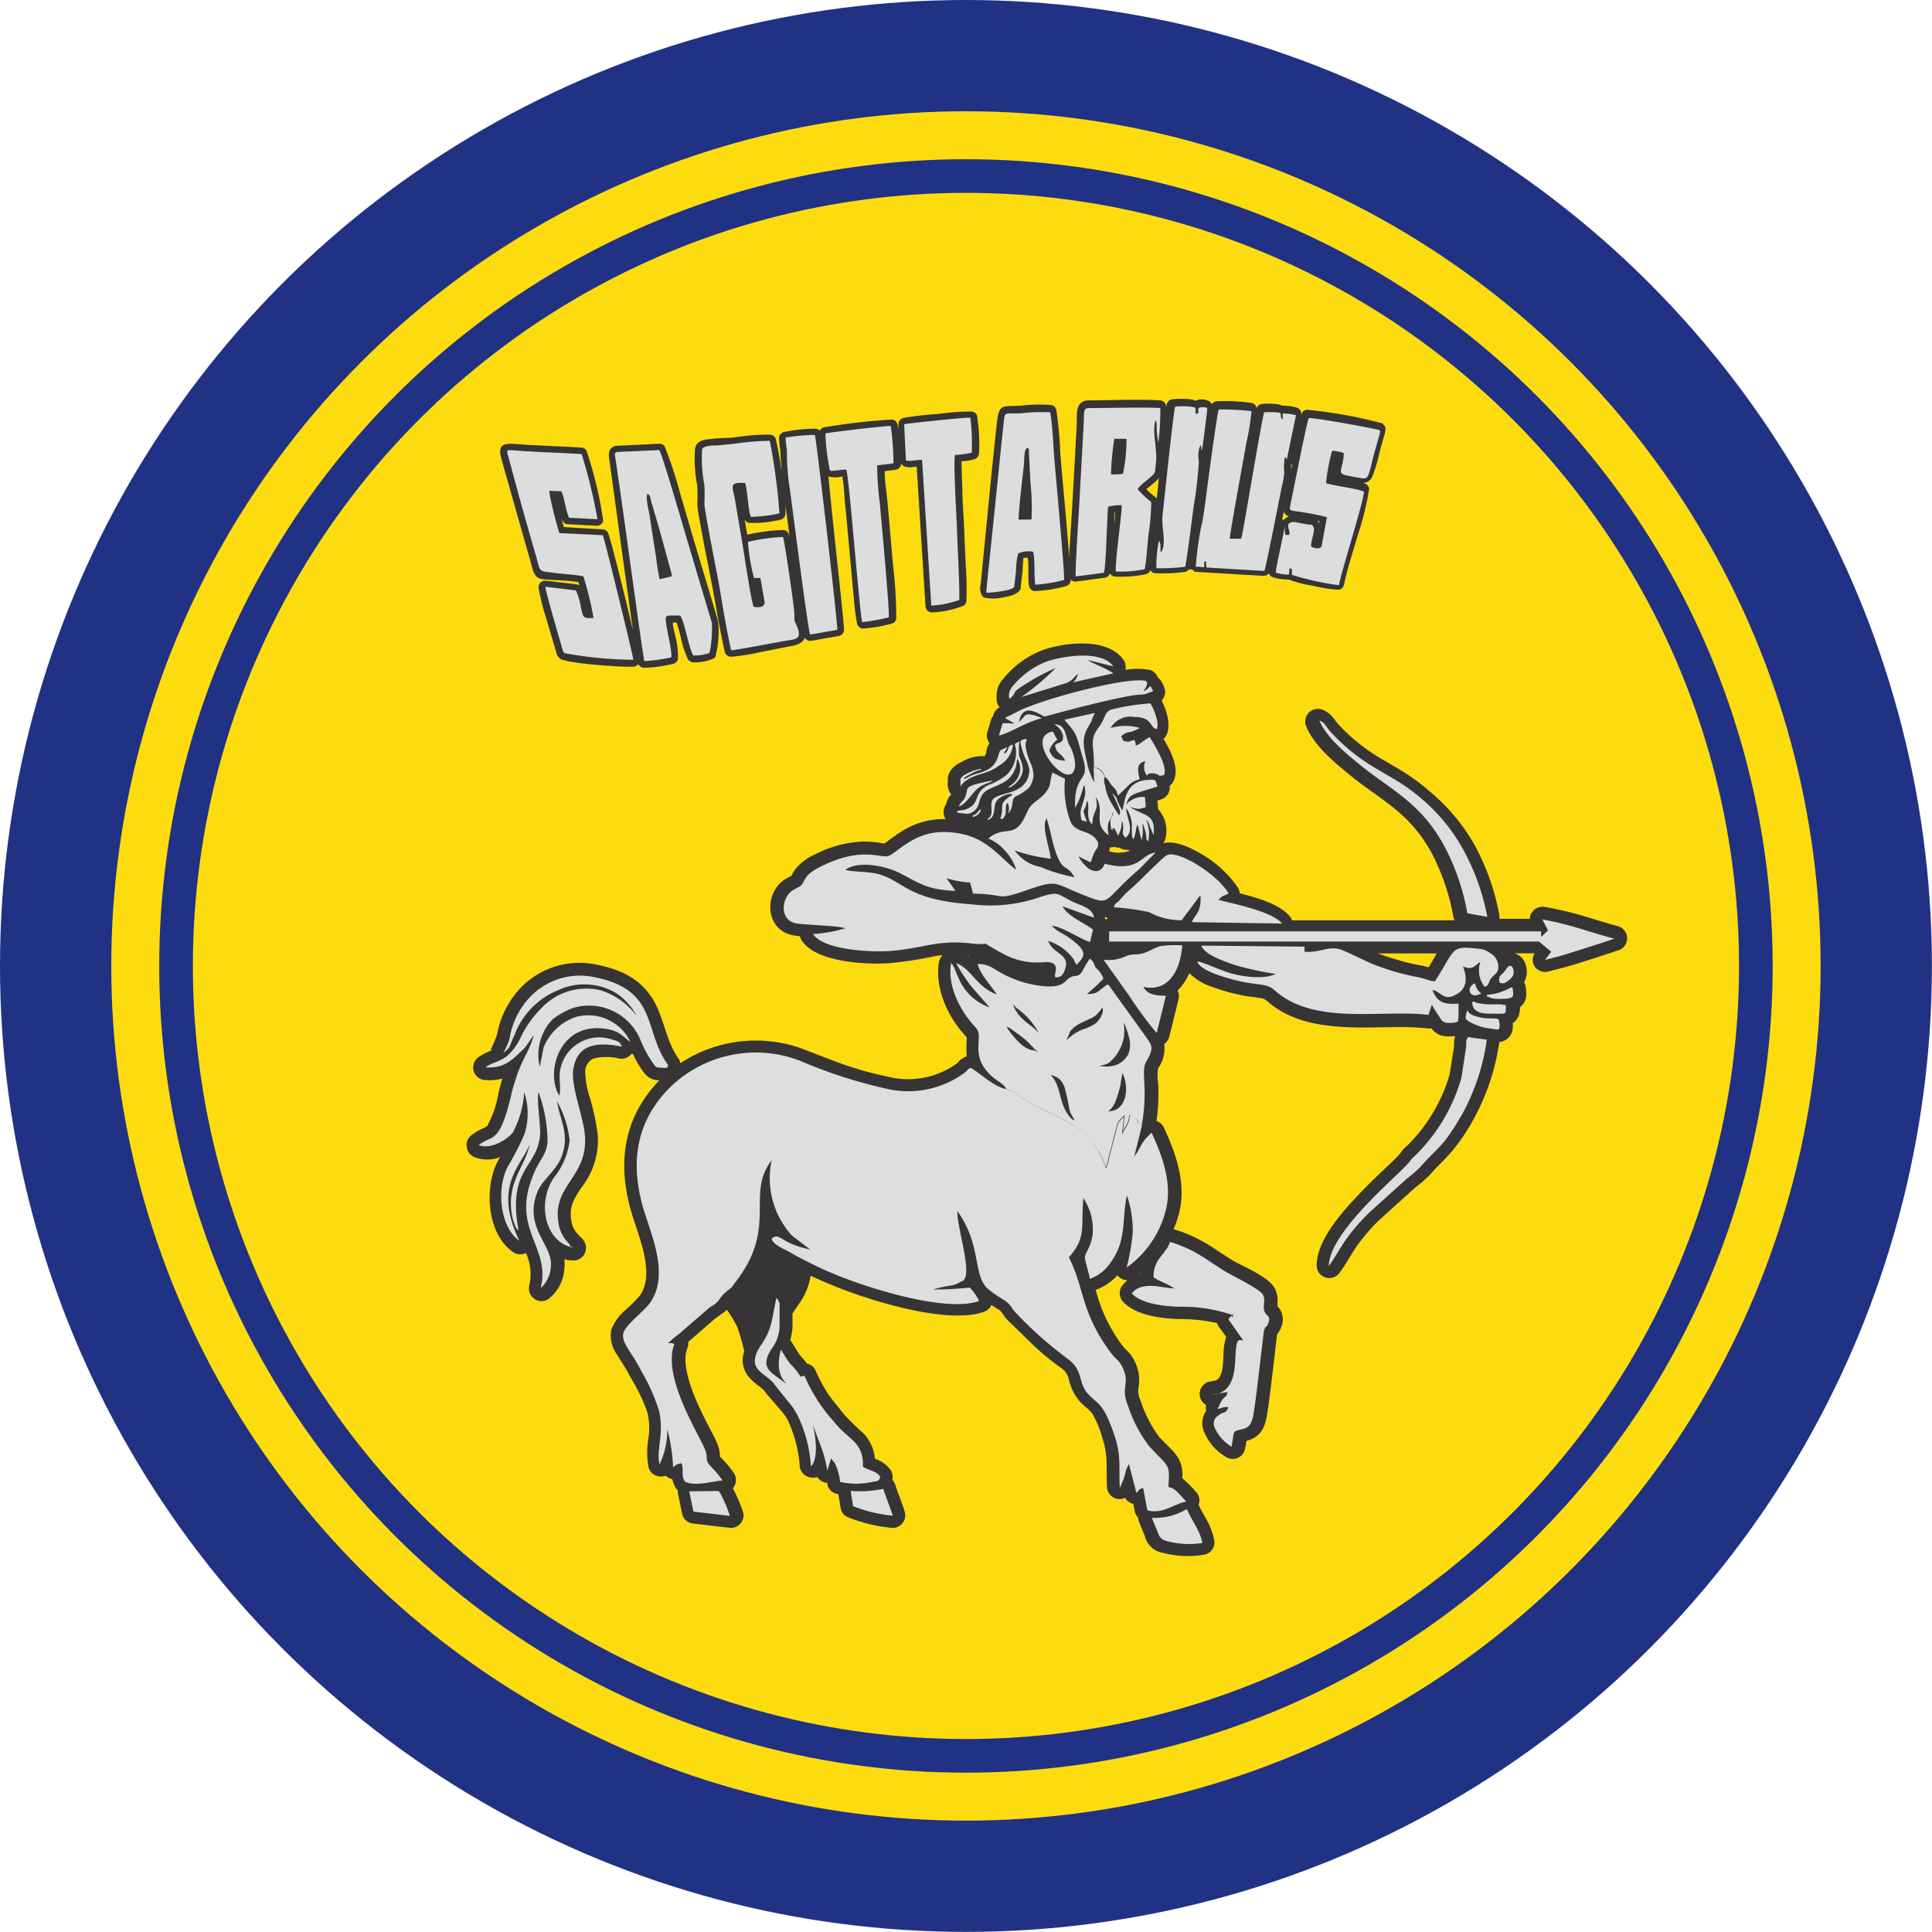
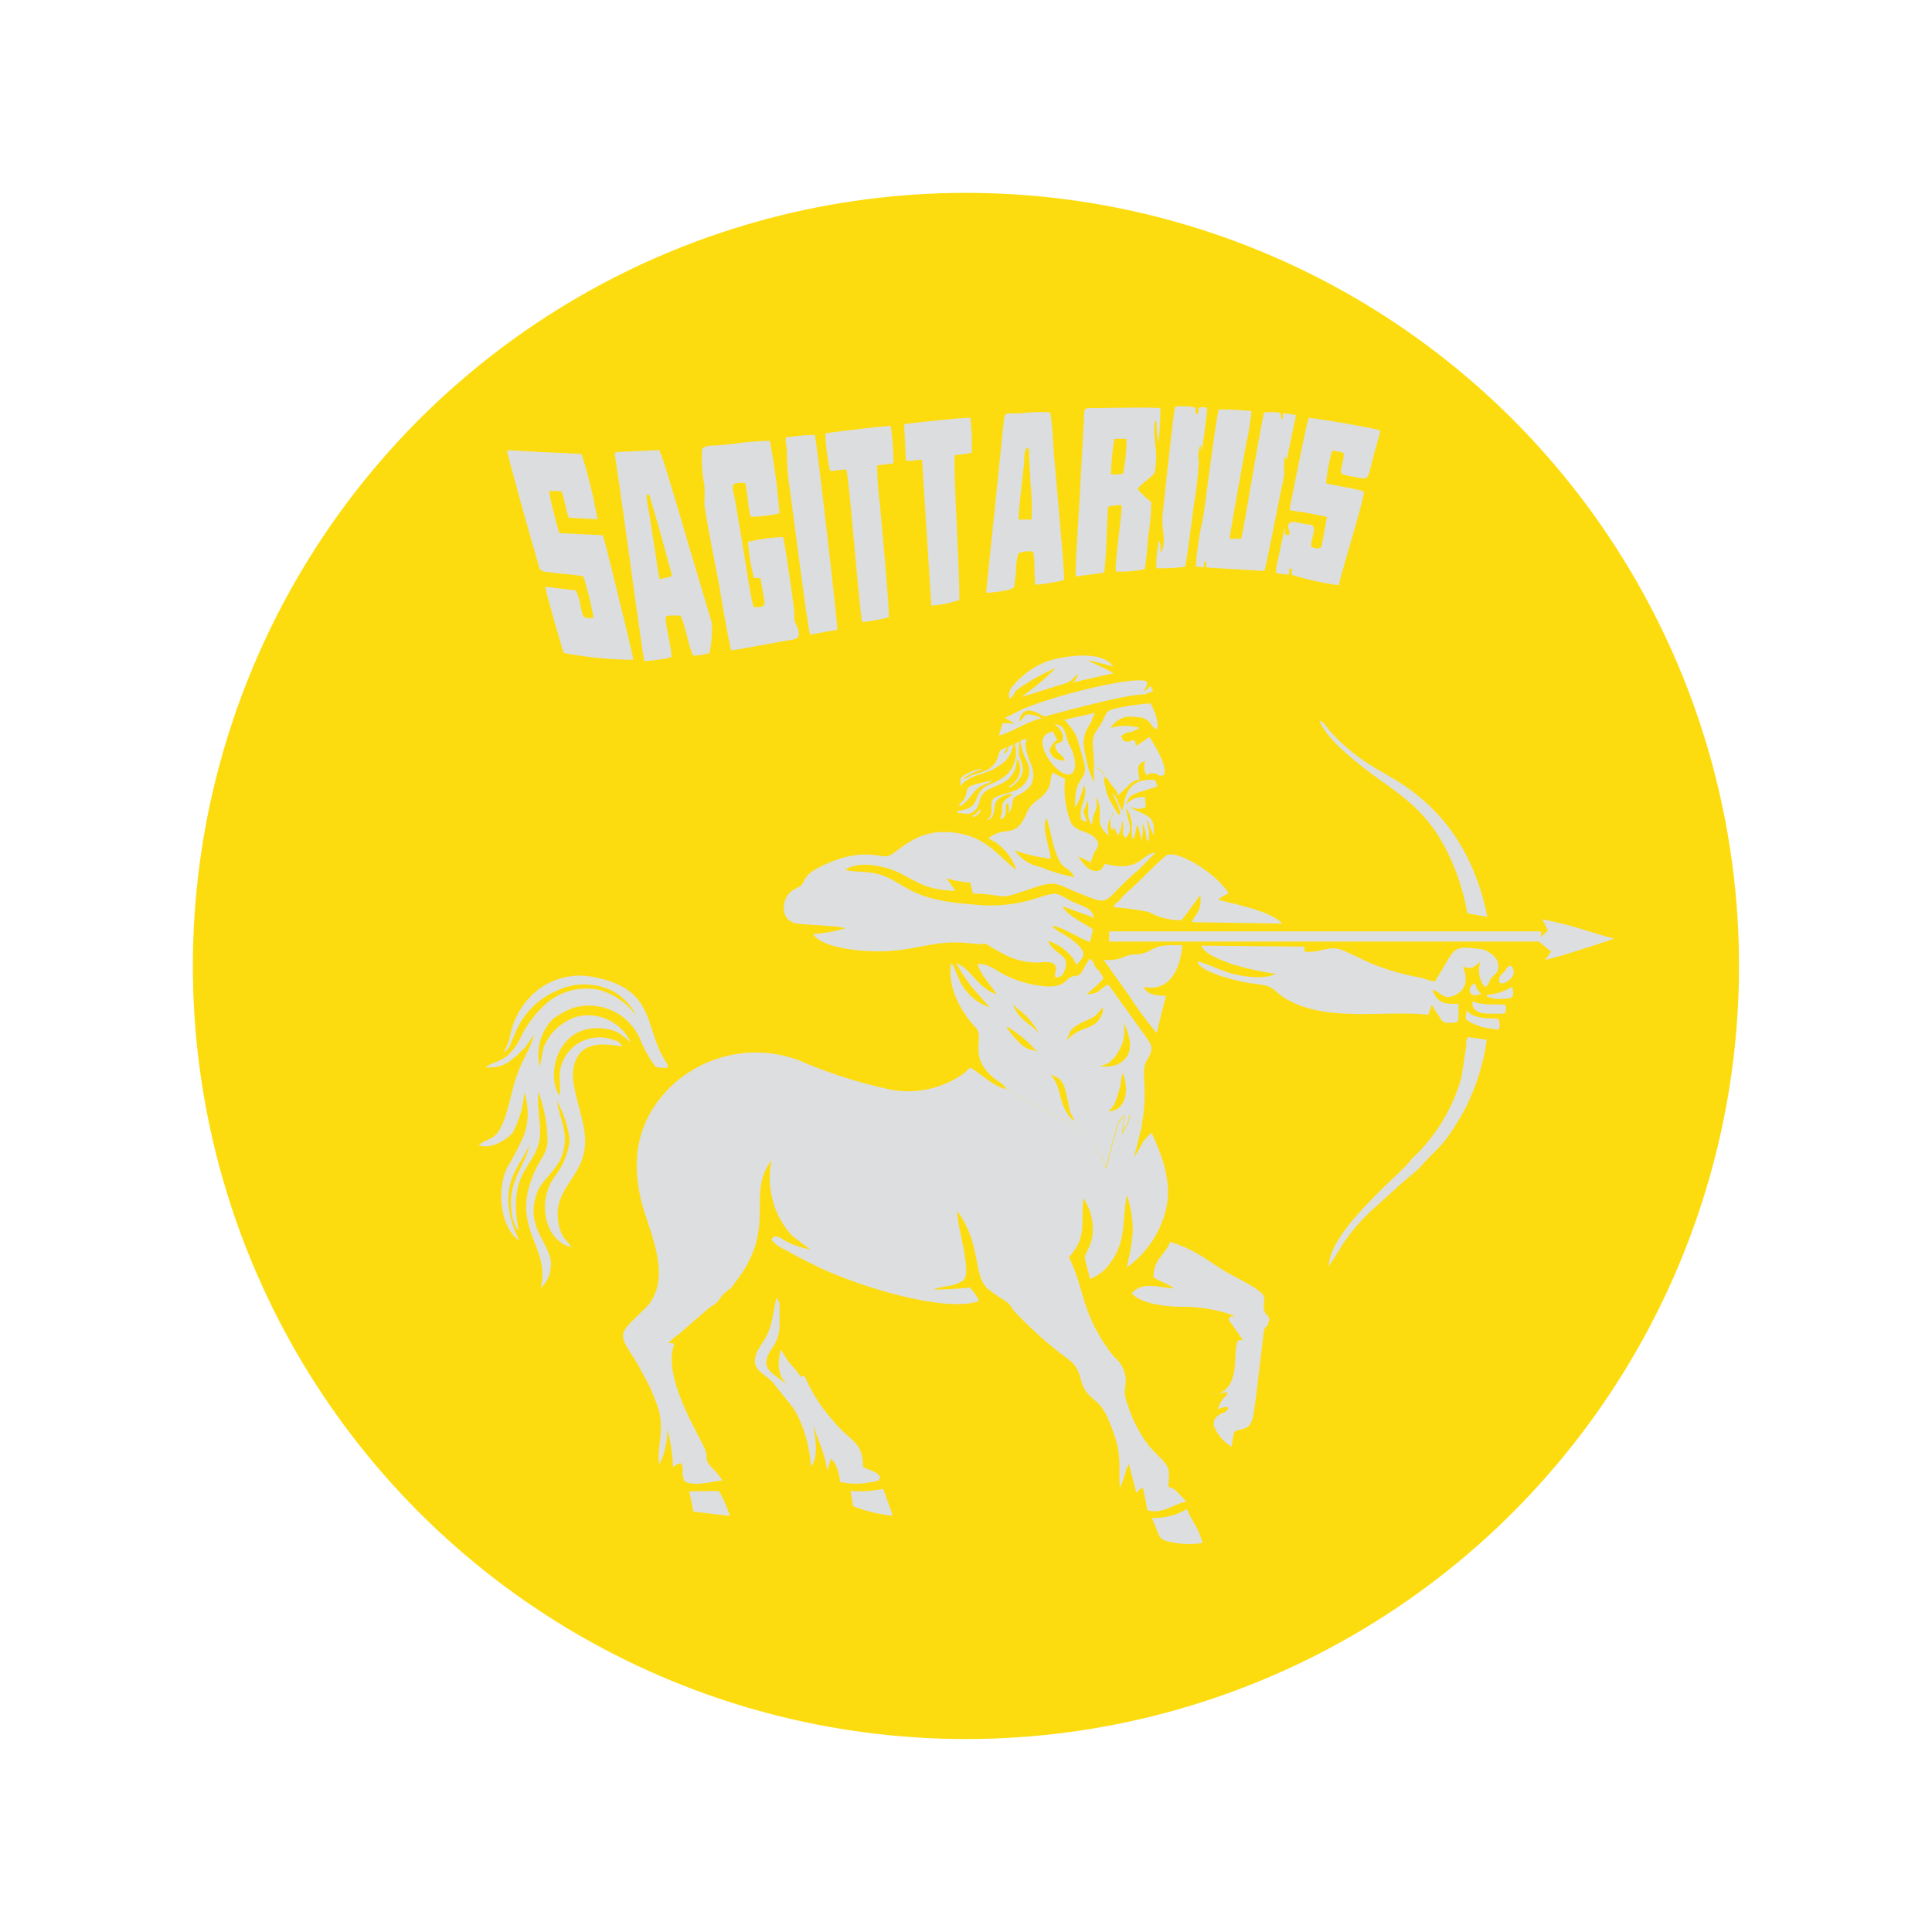
<svg xmlns="http://www.w3.org/2000/svg" id="Layer_1" data-name="Layer 1" viewBox="0 0 190.13 190.13">
  <g id="Layer_1-2" data-name="Layer_1">
-     <circle id="embroidery1Color" cx="95.06" cy="95.06" r="95.06" fill="#213184" />
-     <circle id="embroidery2Color" cx="95.06" cy="95.06" r="84.11" fill="#fddc0f" />
-     <circle id="embroidery3Color" cx="95.06" cy="95.06" r="79.39" fill="#213184" />
    <circle id="embroidery4Color" cx="95.06" cy="95.06" r="76.08" fill="#fddc0f" />
-     <path id="embroidery5Color" d="M118.57,103.14a1.61,1.61,0,0,1-.35-1.31,1.57,1.57,0,0,1,.34-1.15,2.55,2.55,0,0,1,1-.74,3.84,3.84,0,0,1,2.28-.58A1,1,0,0,0,122,99c0-.12,0-.24.07-.37a1.36,1.36,0,0,1,.26-.54A1.21,1.21,0,0,1,122.1,97l.36-1.19a1,1,0,0,1,.21-.4,1.21,1.21,0,0,1,.65-.86,1.47,1.47,0,0,1-.1-.13,1.25,1.25,0,0,1-.2-.75c0-.12,0-.25,0-.38a2.38,2.38,0,0,1,.68-1.58,9.2,9.2,0,0,1,4-2.85c2.22-.72,6.25-1.17,7.79,1a1.24,1.24,0,0,1,.2,1,7,7,0,0,1,2.37,0,1.2,1.2,0,0,1,.75.59.3.3,0,0,1,0,.08,2.25,2.25,0,0,1,.68,1,1.18,1.18,0,0,1,0,1,1.6,1.6,0,0,1-.23.38c.55,1,1,2.65.35,3.58a1.29,1.29,0,0,1-.16.17c.73,1.25,1.56,2.84,1,4.1a1.24,1.24,0,0,1-.41.52,1.18,1.18,0,0,1-.11.71,1.21,1.21,0,0,1-.75.63l-.34.11.06.62v.21a3.12,3.12,0,0,1,.76,2.76,1.27,1.27,0,0,1-.24.6c1.22-.31,2.81.5,3.77,1.08a11,11,0,0,1,3.56,3.27,1.33,1.33,0,0,1,.19.57l1.12.31c1.23.35,3,.95,3.83,2a1.07,1.07,0,0,1,.2.36h16a1.47,1.47,0,0,1-.13-.37,21.39,21.39,0,0,0-2-6,14.09,14.09,0,0,0-3.68-4.54c-1.46-1.21-3.07-2.21-4.54-3.42s-3.51-2.88-4.26-4.78a1.24,1.24,0,0,1,1.5-1.65,2.48,2.48,0,0,1,1.2.87c.15.19.3.42.47.6a18.61,18.61,0,0,0,4.37,3.48c.72.42,1.44.82,2.14,1.27a18.25,18.25,0,0,1,2.4,1.79A18.93,18.93,0,0,1,170,108a22.87,22.87,0,0,1,2.49,7,1.43,1.43,0,0,1,0,.36h3a1.25,1.25,0,0,1,1.46-1.17,35.45,35.45,0,0,1,4.19,1c1,.32,2,.62,3,.89a1.24,1.24,0,0,1,.07,2.38l-2.35.77c-1.09.35-2.22.73-3.32,1l-1.23.32a1.25,1.25,0,0,1-1.35-.51,1.23,1.23,0,0,1,0-1.29h-2a1.59,1.59,0,0,1,1,.82,2.23,2.23,0,0,1,.12,1.7,1.77,1.77,0,0,1-.15.31.89.89,0,0,1,.08.17,3,3,0,0,1,.12.89,1.54,1.54,0,0,1-.51,1.34l-.09.08c0,.15,0,.3-.05.45a1.47,1.47,0,0,1-.67,1.12,3.65,3.65,0,0,1,0,.47,1.45,1.45,0,0,1-1.32,1.39A22.37,22.37,0,0,1,170,135a19.17,19.17,0,0,1-2.32,3.41c-.65.73-1.36,1.38-2,2.12a12.41,12.41,0,0,1-1.46,1.27l-3.67,3.32a19.59,19.59,0,0,0-2,2.33c-.64.89-1.13,1.89-1.8,2.77a1.24,1.24,0,0,1-1.39.43,1.22,1.22,0,0,1-.84-1.19c0-2.34,2.28-5,3.8-6.61.86-.93,1.77-1.82,2.68-2.69.54-.51,1.18-1.08,1.67-1.64.08-.09.13-.17.2-.26a2.43,2.43,0,0,1,.52-.54,16.23,16.23,0,0,0,4.2-7l.45-2.83a3.11,3.11,0,0,1,.1-1,4,4,0,0,1-1.16,0,1.82,1.82,0,0,1-1.16-.75,1.29,1.29,0,0,1-.44,0,28.12,28.12,0,0,0-3.56-.11c-1.38,0-2.76.07-4.14,0-2.9-.11-5.87-.61-8.09-2.62a1.2,1.2,0,0,0-.63-.25c-.52-.1-1.06-.13-1.58-.23a18.39,18.39,0,0,1-3-.82,5.66,5.66,0,0,1-2.4-1.41,5.54,5.54,0,0,1-.7,1.21,4.41,4.41,0,0,1-.45.5,1.21,1.21,0,0,1,.09.86l-.9,3.67a1.21,1.21,0,0,1-.5.72s0,.07,0,.11a3.28,3.28,0,0,1-.61,2.3,4.1,4.1,0,0,0,0,1.4,19.19,19.19,0,0,1-.16,3.8,1.18,1.18,0,0,1,.74.66c1.24,2.68,2.26,5.65,1.43,8.61a10.62,10.62,0,0,1-.5,1.39l.11,0a14.53,14.53,0,0,1,3.17,1.41c.84.51,1.64,1.09,2.49,1.6,1.17.71,3.67,1.64,4.25,2.88a2.63,2.63,0,0,1,.22,1.3c0,.1,0,.26,0,.38a1.91,1.91,0,0,1,.39.57,2,2,0,0,1-.08,1.6,2.3,2.3,0,0,1-.35.59l-.48,4.07c-.15,1.22-.29,2.45-.48,3.67-.22,1.43-.62,2.35-2.07,2.75,0,.25-.07.49-.12.74a1.23,1.23,0,0,1-1.88.83,5.16,5.16,0,0,1-2.22-2.64,2.18,2.18,0,0,1,.27-1.9,1.11,1.11,0,0,1,0-.57,1.25,1.25,0,0,1,.38-2.32l.57-.1c.79-.34.72-2.07.76-2.75a5.84,5.84,0,0,1,.26-1.54c-.22-.31-.44-.62-.67-.92a1.39,1.39,0,0,1-.23-.43,16.6,16.6,0,0,0-3.73-.4c-1.77-.06-4.27-.35-5.52-1.71a1.23,1.23,0,0,1-.06-1.6,3.09,3.09,0,0,1,.5-.52,1.24,1.24,0,0,1-1-.48,5.14,5.14,0,0,1-2.14,1.44l.15.49a15.2,15.2,0,0,0,2,4.3,7.94,7.94,0,0,0,.75,1,3.86,3.86,0,0,1,1.11,1.62,4,4,0,0,1,.21,2.22,2.09,2.09,0,0,0,.2,1.25,12.34,12.34,0,0,0,1.85,3.61l1.15,1.17a4.61,4.61,0,0,1,.78,1,3.47,3.47,0,0,1,.33,1.88,8.59,8.59,0,0,1,1.19,1.16l0,0,.19.21a1.24,1.24,0,0,1,.23,1.25v0c.22.48.49.93.75,1.39a7.18,7.18,0,0,1,.78,2.05,1.23,1.23,0,0,1-1,1.46,9.67,9.67,0,0,1-4-.17,2.2,2.2,0,0,1-1.82-1.65c-.19-.48-.4-.95-.58-1.42a1.19,1.19,0,0,1-.08-.4,1.32,1.32,0,0,1-.34-.65l-.14-.73-.08,0a1.25,1.25,0,0,1-.73-.58,1.24,1.24,0,0,1-1.78-1.05c-.09-1.68.13-3.07-.42-4.7A9.64,9.64,0,0,0,132.4,164a3.49,3.49,0,0,0-.43-.43,8.88,8.88,0,0,1-.78-.73,5,5,0,0,1-1.07-2.19,1.8,1.8,0,0,0-.76-1.09,25,25,0,0,1-2.76-2.27c-.78-.74-1.53-1.52-2.32-2.25a5,5,0,0,1-.74-.92,1.2,1.2,0,0,0-.35-.32l-.68-.43a1.25,1.25,0,0,1-.7.65c-3.93,1.46-13.16-1.6-17.09-3.54a6.55,6.55,0,0,1-.67,2c-.32.59-.75,1.16-1.12,1.73l0,1.27c0,.05,0,.1,0,.15a8.87,8.87,0,0,1-.22,1.22,1.79,1.79,0,0,1,.2.26l.48.78a5.36,5.36,0,0,0,.34.49c.25.29.45.51.64.76h0a1.2,1.2,0,0,1,.84.69,15.55,15.55,0,0,0,1.24,2.31c.45.65,1,1.27,1.47,1.89a22.94,22.94,0,0,0,1.92,1.9,4.08,4.08,0,0,1,1.2,2.56l.17.07a3,3,0,0,1,1.34,1,1.18,1.18,0,0,1,.2,1,1.31,1.31,0,0,1,.28.47c.3.9.66,1.76.94,2.66a1.24,1.24,0,0,1-1.43,1.59,15,15,0,0,1-4.2-1.05,1.17,1.17,0,0,1-.68-.92l-.21-1.32-.23-.06a1.21,1.21,0,0,1-.85-.86c0-.07,0-.13,0-.2h0a1.24,1.24,0,0,1-1-.58,1.21,1.21,0,0,1-.84,0,1.22,1.22,0,0,1-.88-1,12.86,12.86,0,0,0-1.13-4.48,5.52,5.52,0,0,0-.48-.77L100.29,162l-.07-.11a2.35,2.35,0,0,0-.54-.5,6.57,6.57,0,0,1-1-.89,2.55,2.55,0,0,1-.5-2.58,19.34,19.34,0,0,0-.71-2.45,12.68,12.68,0,0,0-1-1.63l-.1.09c-.31.28-.67.45-.95.72l-.05,0-2.4,2.09-.3.25a1.16,1.16,0,0,1-.09.63c-.55,1.34.25,3.63.78,4.91.38.91.81,1.78,1.26,2.65.3.59.68,1.25.92,1.86a3.77,3.77,0,0,1,.26,1.23c0,.05.08.11.12.15a10.25,10.25,0,0,1,1.25,1.5,1.2,1.2,0,0,1,.07,1.2,1.34,1.34,0,0,1-.18.28,15.83,15.83,0,0,1,1,2.32,1.23,1.23,0,0,1-.25,1.15,1.2,1.2,0,0,1-1.09.42l-3.6-.42a1.21,1.21,0,0,1-1.06-1l-.41-2a1.07,1.07,0,0,1,0-.25,1.44,1.44,0,0,1-.24-.3,3.06,3.06,0,0,1-.31-.82,1.49,1.49,0,0,1-.4-.15,1.55,1.55,0,0,1-.24-.19,1.22,1.22,0,0,1-.71.06,1.2,1.2,0,0,1-1-.95,8.19,8.19,0,0,1,0-2.75,6.84,6.84,0,0,0-.08-2.51A17,17,0,0,0,87,160.51c-.39-.79-.86-1.48-1.32-2.23a3.21,3.21,0,0,1-.59-2.45,4.91,4.91,0,0,1,1.5-2.06,12.55,12.55,0,0,0,1.31-1.32c1.49-2.07,0-5.57-.67-7.72-1.6-5-1.08-9.68,2.61-13.48a1.91,1.91,0,0,1-1.07-.3,3.39,3.39,0,0,1-.83-1,7.81,7.81,0,0,1-.7-1.28l-.17,0h0a1.23,1.23,0,0,1-1.21.44,5.29,5.29,0,0,0-2.5,0,1.4,1.4,0,0,0-.83,1.3A8.79,8.79,0,0,0,83,133a24.55,24.55,0,0,1,.75,3.46,7.46,7.46,0,0,1-1.58,5.33c-.72,1.1-1.26,1.9-1,3.29a2.15,2.15,0,0,0,.62,1.29c.06.08.13.15.18.23a1.31,1.31,0,0,1,.25.22,1.34,1.34,0,0,1,.11.14,1.24,1.24,0,0,1-1.22,2l-.18,0h-.07a2.4,2.4,0,0,1-.38-.12,4,4,0,0,1,0,.92,4.05,4.05,0,0,1-1.55,3,1.2,1.2,0,0,1-1.4,0,1.22,1.22,0,0,1-.5-1.31,5.06,5.06,0,0,0-.33-3.21,1.24,1.24,0,0,1-1.26-.08c-2.55-1.74-2.86-6.22-1.58-8.82l.28-.52a3.48,3.48,0,0,1-2.5,0,1.21,1.21,0,0,1-.76-1,1.2,1.2,0,0,1,.44-1.15,5.23,5.23,0,0,1,1.16-.69,1.42,1.42,0,0,0,.41-.24A10.14,10.14,0,0,0,74,132.5c.12-.49.24-1,.38-1.42a4.89,4.89,0,0,1-1.8.14A1.24,1.24,0,0,1,72,129a5,5,0,0,1,1.27-.66,1.16,1.16,0,0,1,0-.18,15,15,0,0,0,.58-1.38,9,9,0,0,1,2.28-4.57,8,8,0,0,1,7.35-2.37c2.75.52,4.92,1.59,6.13,4.23.75,1.65,1,3.45,2.07,5a1.17,1.17,0,0,1,.22.5,13.44,13.44,0,0,1,12.16-1.36c1.33.51,2.66,1.05,4,1.52a33.1,33.1,0,0,0,4.18,1.15,8.2,8.2,0,0,0,6.82-1.25.86.86,0,0,0,.14-.13,2,2,0,0,1,.62-.5,1.09,1.09,0,0,1,.25-.1l0-.24a8.15,8.15,0,0,1,0-1.21c0-.1,0-.32,0-.44-1.8-1.88-3.15-4.72-2.73-7.36a1.24,1.24,0,0,1,.36-.7c-.37,0-.75.09-1.16.17a35.54,35.54,0,0,1-4.26.62c-2.3.13-7.09-.14-8.44-2.25a1.14,1.14,0,0,1-.18-.41l-.59-.08c-2.79-.46-3-4-1-5.45.24-.17.53-.28.76-.44a1.09,1.09,0,0,0,.08-.15,4.28,4.28,0,0,1,.37-.57A5.22,5.22,0,0,1,105.2,109a11,11,0,0,1,4.77-1.24,10.25,10.25,0,0,1,1.46.11,4.5,4.5,0,0,0,.56.07,5.37,5.37,0,0,0,.52-.38c.42-.31.83-.6,1.27-.87a7.66,7.66,0,0,1,4.22-1.14h0a1.33,1.33,0,0,1,.06-1.48,1.8,1.8,0,0,1,.47-.93Zm42,15.63a18.08,18.08,0,0,0,1.8.6,20.12,20.12,0,0,0,2.29.56,6.48,6.48,0,0,1,.87.21c.21-.35.42-.7.62-1.06.06-.1.12-.21.19-.31Zm-26.92-3.33a1.1,1.1,0,0,1,.4-.08,1.28,1.28,0,0,1-.37-.23,1.55,1.55,0,0,1,0,.31Zm3.56,34.8-.11.08.1,0Zm-17-31.31.1.06,0,0h-.15Zm15.94-10.27a1.21,1.21,0,0,1-.2-.09,1.26,1.26,0,0,1-.84-.21h-.18a2,2,0,0,1-.35-.09,1.14,1.14,0,0,1-.41.07,1.48,1.48,0,0,1-.1.36A3.09,3.09,0,0,0,136.13,108.66Z" transform="translate(-24.94 -24.94)" fill="#373435" fill-rule="evenodd" />
    <path id="embroidery6Color" d="M133.54,119.39l2.55,3.58a35.78,35.78,0,0,0,2.68,3.63l.91-3.67c-1,0-1.83-.11-2.22-.87,2.54.55,3.65-1.72,3.83-4.08a9.66,9.66,0,0,0-2.15.07c-.58.14-1.1.52-1.66.69-.76.23-1.08,0-1.83.34a4,4,0,0,1-2.11.31Zm-8.49,5.25a5.72,5.72,0,0,0,.92.92c.3.24.5.38.7.55a5.94,5.94,0,0,1,.5.49c.1.1.1.1,0,0a4,4,0,0,0-.44-.7A7,7,0,0,0,126,125a7.85,7.85,0,0,0-.58-.53c-.18-.15-.37-.28-.51-.4a1.94,1.94,0,0,1-.25-.31c0-.07,0-.07,0,.08a2.44,2.44,0,0,0,.4.77Zm1.48,3.66a2.71,2.71,0,0,1-1-.5,8.17,8.17,0,0,1-1.11-1.19,3.78,3.78,0,0,1-.39-.58c0-.07,0-.07.14,0s.53.36.87.61a10.91,10.91,0,0,1,1,.79c.29.29.56.59.75.77a1.27,1.27,0,0,0,.39.26h0l-.61-.19Zm3.62-1.68a2.13,2.13,0,0,1,.53-.61,4.53,4.53,0,0,1,.87-.51l.87-.4a2.2,2.2,0,0,0,.54-.42,3.92,3.92,0,0,0,.36-.45c.08-.11.12-.17.13-.1a1.12,1.12,0,0,1,0,.46,2.3,2.3,0,0,1-.32.65,1.81,1.81,0,0,1-.67.6,6.84,6.84,0,0,1-1,.43,3.8,3.8,0,0,0-.67.33,4.88,4.88,0,0,0-.55.4,3.39,3.39,0,0,0-.31.29c0,.06,0,.06,0-.07a5.5,5.5,0,0,1,.28-.6Zm.1,8.27a4.15,4.15,0,0,1-.68-1.16c-.2-.53-.34-1.2-.49-1.67a3.41,3.41,0,0,0-.44-.95,2.38,2.38,0,0,0-.27-.34c0-.05,0-.05.13,0a2,2,0,0,1,.77.43,2.28,2.28,0,0,1,.52,1.07c.13.47.24,1.05.32,1.44a3.41,3.41,0,0,0,.2.79,6.27,6.27,0,0,0,.33.58c.08.12.08.12,0,.1a1.1,1.1,0,0,1-.41-.3Zm5-3.38a12.13,12.13,0,0,1-.5,1.73,2.39,2.39,0,0,1-.52.87.71.71,0,0,1-.26.19h.15a1.66,1.66,0,0,0,.89-.31,2.16,2.16,0,0,0,.68-1.19,3.67,3.67,0,0,0,0-1.39,3.07,3.07,0,0,0-.24-.76c-.06-.12-.06-.12-.08,0a7.07,7.07,0,0,1-.16.87Zm-1.09-2.07a3.59,3.59,0,0,0,.91-1.13,3.81,3.81,0,0,0,.48-1.37,5.12,5.12,0,0,0,0-1.16c0-.23,0-.23.08,0a8.42,8.42,0,0,1,.41,1.24,2.52,2.52,0,0,1-.06,1.65,2.29,2.29,0,0,1-1.3,1.11,3,3,0,0,1-1.3.08c-.26,0-.28,0-.11-.06A2.09,2.09,0,0,0,134.2,129.44Zm-5.85-20a15.82,15.82,0,0,1-3.51-.81,4,4,0,0,0,2.54,1.63,15.49,15.49,0,0,0,3.35,1c-.85-1.4-1.13-.4-1.86-2.48-.36-1-.58-2.47-.9-3.29C127.41,106.23,128.23,108.33,128.35,109.45Zm-4.47-13.84.93.53a1.34,1.34,0,0,1-.36,0,4,4,0,0,0-.81,0l-.36,1.19c1-.18,2.73-1.37,4.22-1.69l-.29-.15-.41-.14c-1-.25-.85,0-1.44.56l-.1.08c.4-2.16,2.25-.51,2.55-.53,0,0,6.77-1.88,9.23-2.15.23,0,.49,0,.72-.08l.7-.26c-.42-.91-.16-.32-.94,0,.21-.39.47-.6.27-1-1.71-.47-9.67,1.62-12.33,2.84l-1.58.79Zm.49-1.91c.94-.84-.27-.34,2-1.72a21,21,0,0,1,2.5-1.29,24.39,24.39,0,0,1-3.39,2.86l4.5-1.4c.7-.35.66-.57,1.11-.89-.2.48-.2.58-.54.85l4-.9a8.67,8.67,0,0,0-1.11-.6l-1-.46a1.69,1.69,0,0,1-.37-.24l2.47.62c-1.17-1.65-4.9-1-6.39-.54a8,8,0,0,0-3.42,2.39,1.45,1.45,0,0,0-.46.91C124.25,94,124.25,93.49,124.37,93.7Zm45.82,28.19a1.68,1.68,0,0,0,.1.29,1.43,1.43,0,0,0,.2.3,2.16,2.16,0,0,0,.23.22c.05,0,.05,0-.05.07a1.9,1.9,0,0,1-.48.13.54.54,0,0,1-.45-.16.56.56,0,0,1-.12-.49.79.79,0,0,1,.29-.41c.1-.09.18-.12.22-.1s0,.07.06.15Zm-.88,2.69a1.71,1.71,0,0,0-.09.51c0,.15.09.24.29.37a5.91,5.91,0,0,0,.83.39,4.25,4.25,0,0,0,.78.24l.7.1a2.7,2.7,0,0,0,.54.08c.12,0,.18-.08.19-.27a1.58,1.58,0,0,0-.07-.66c-.07-.15-.19-.15-.48-.16s-.75,0-1.11-.07a3.73,3.73,0,0,1-.83-.2,1.32,1.32,0,0,1-.48-.27c-.11-.1-.14-.2-.18-.23s-.05,0-.09.17Zm3.59-.79c-.3,0-.83,0-1.25,0a5.69,5.69,0,0,1-1-.09c-.26,0-.5-.15-.63-.17s-.15,0-.15.17a1,1,0,0,0,.19.53,1.32,1.32,0,0,0,.74.41,5.55,5.55,0,0,0,1.11.06,9.08,9.08,0,0,0,1,0c.21,0,.23-.12.25-.28a1.8,1.8,0,0,0,0-.5c0-.11-.08-.08-.37-.07Zm.65-1.59a7.37,7.37,0,0,1-.75.33,4.54,4.54,0,0,1-.8.23l-.5.07c-.12,0-.2,0-.21.09s.05.08.18.14a1.51,1.51,0,0,0,.63.17,5.78,5.78,0,0,0,1.1,0,1.12,1.12,0,0,0,.6-.17c.09-.08.09-.18.09-.36a2.48,2.48,0,0,0-.06-.52c0-.1-.1-.07-.28,0Zm0-2.22a.66.66,0,0,0-.3.28c-.1.13-.19.26-.3.38s-.21.21-.29.29a.49.49,0,0,0-.13.27,1,1,0,0,0,0,.36.16.16,0,0,0,.14.14.84.84,0,0,0,.34,0,1.45,1.45,0,0,0,.42-.26,1.24,1.24,0,0,0,.47-.54,1,1,0,0,0-.05-.71.28.28,0,0,0-.34-.18Zm-23,.8c-1.09.56-3,.32-4.27,0-.91-.21-3.08-1.24-3.47-1.2.27,1,3.52,1.82,4.81,2.06s2.1.13,2.82.78c3.85,3.48,10.59,1.85,15.11,2.4l.34-1a7.8,7.8,0,0,0,.62,1c.29.45.33.66.79.78a4.58,4.58,0,0,0,.74,0c.62-.14.36-.13.44-.34s0-1.33.05-1.54c-1.53.1-2.08-.14-2.59-1.34.89.11,1.08,1.25,2.51.34.88-.57.94-1.49.51-2.66.93.38,1.05,0,1.71-.46a2.59,2.59,0,0,0,.43,2.48c.55-.26.27-.43.66-.9s.69-.43.67-1.21a1.48,1.48,0,0,0-.71-1.16,2.19,2.19,0,0,0-1.36-.5c-2.7-.34-2.16.14-4.17,3.21-.49,0-1-.29-1.64-.4a24.14,24.14,0,0,1-4.71-1.39c-.92-.43-1.88-.9-2.78-1.28-1.25-.52-2.12.3-3.7.16a.23.23,0,0,1,0-.09v-.41L143.16,118c.37.91,2.1,1.47,3.09,1.84a29,29,0,0,0,4.23.94Zm-17.92-20.33c.71.11.87.47,1.16,1,.36.33.32.44.61.8s.41.28.59,1l.48-.45.48-.46a2,2,0,0,1,1.18-.69c-.18-.92-.36-1.55.57-1.8a1.39,1.39,0,0,0,0,1.18c.39.63-.13-.2,1,.07.68.16,0,.29.83.13.39-.92-.93-2.92-1.41-3.75-.78.46-1,.74-1.33.83-.31-.54.18.55-.06-.24l-.1-.29c-.46.06-.43.2-.75.15-.61-.11-.2,0-.57-.5a1.33,1.33,0,0,1,.77-.43c.16,0,.39-.09.5-.13l.58-.28a5.22,5.22,0,0,0-2.88,0,2.24,2.24,0,0,1,2.35-1.08c1.75,0,1.47,1,2.16,1.2.36-.49-.26-2-.59-2.54a22,22,0,0,0-3.87.61c-.7.29-.52.81-1.22,1.74-1,1.34-.41,1.8-.48,4Zm-10.45,7a4.29,4.29,0,0,1,1.65,1.16,4.84,4.84,0,0,1,1.15,1.92c-.38-.22,0,0-.41-.31-1.82-1.55-3-3.27-6.54-3.39-3.16-.1-4.87,2.19-5.68,2.37s-2.64-.93-6.54,1c-1.81.87-1.52,1.41-2,1.89-.19.17-.65.36-.88.52-1.06.75-1.28,2.93.46,3.22.9.15,4.25.22,4.76.48a14.18,14.18,0,0,1-3.16.56c1,1.52,5.35,1.79,7.33,1.68,3.48-.21,4.77-1.15,8.18-.76,2.66.31.12-.61,3.31,1.08a6.91,6.91,0,0,0,4,.76c2.16-.08.19,1.91,1.44,1.44.32-.11.45-.46.54-.73.53-1.53-1.09-1.39-1.66-2.79a4.89,4.89,0,0,1,2.54,1.85l.09.22.17.29c.65-.75,1.18-1.14-.21-2.28-1.1-.89-1.58-.89-2.23-1.56.94,0,2.83,1.33,3.76,1.58l.3-1.22c-1-.73-2.51-1.32-3-2.29l3.08,1.12c-.09-1-1.44-1.22-2.25-1.65-1.4-.74-1.28-.91-2.9-.43a14.87,14.87,0,0,1-6.82.77c-6.22-.42-6.65-2.15-9-2.91-1.17-.38-2.7-.24-3.49-.49,1.41-1,4.21-.3,5.48.38,1.91,1,2.69,1.6,5.36,1.69l-.88-1.24a10.22,10.22,0,0,0,2.32.42l.29,1.09c3.48.06,2.07.77,5.41-.38,2.86-1,2.57-.64,5.09.37,3.31,1.33,2,.88,5.86-2.4l1.59-1.62c-1.42.11-1.52,2-5,1.09,0,0-.33,1.23-1.58.48a3.87,3.87,0,0,1-1-1.21l1.21.61s0-.08,0-.06l.33-.87c.3-.61.36-.33.41-1-.66-1.37-2-.84-2.69-2a9.37,9.37,0,0,1-.58-4.31l-1.25-.61c-.32,1.1-.07,1.34-.85,2.18-.52.56-1.26.83-1.61,1.67-1.19,2.79-1.94,1.35-3.56,2.42l-.32.27Zm12.42,6.79a23.89,23.89,0,0,1,3.45.47,6.54,6.54,0,0,0,3.22.8l1.49-2c.29-.42.08-.17.36-.42.09,1.61-.42,1.69-.86,2.61l8.89.14c-1.09-1.35-5.76-2.12-6.26-2.35.5-.48.49-.33,1-.63-1.23-2-5.11-4.34-6.12-3.73-.37.22-2.22,2.08-2.66,2.51s-.83.76-1.3,1.2a6.16,6.16,0,0,0-.6.65c-.42.46-.45.24-.63.77Zm3.93,36.42c.56.41,1.41.63,2,1.09-1.3-.07-3.21-.76-4.17.49.92,1,3.12,1.26,4.64,1.31a15.29,15.29,0,0,1,5.26.81c-.22.75.45-.6-.16.17-.22.27-.13-.12-.21.31.48.62.87,1.26,1.43,2-.41.06-.63-.4-.75,1.37-.08,1.08.08,3.87-2.36,4l1.57-.27c-.16.74-.13.11-.66,1l-.31.67c.1,0,.53-.16.62-.17.73-.06.24,0,.43.06-.36.69-.35.25-1,.76a.94.94,0,0,0-.36,1.16,4.23,4.23,0,0,0,1.68,1.9c.3-1.7.06-1.46,1-1.71.6-.16,1-.3,1.2-1.75.17-1.11.33-2.46.47-3.63l.51-4.31c.24-.69.16-.11.41-.69.36-.84-.23-.73-.38-1.32s.16-.94-.11-1.52-3.07-1.92-3.76-2.34c-2-1.23-2.8-2.06-5.4-2.89-.39,1.27-1.66,1.65-1.62,3.51Zm-33.68,18.53c.7-.83.37-3,.15-3.87,0,0,.06,0,.07.11l.75,2a12.42,12.42,0,0,1,.58,2.25l.36-1.2.37.45a5.24,5.24,0,0,1,.52,1.86,7.45,7.45,0,0,0,3.16,0c.77-.13.61-.11.81-.5-.45-.64-1.15-.62-1.72-1,.1-2.48-1.47-2.63-2.88-4.47a15.89,15.89,0,0,1-2.85-4.44c-.35-.08.05-.06-.24,0l-.16.06a6.46,6.46,0,0,0-1-1.25,7.47,7.47,0,0,1-.45-.63l-.48-.79c-.36,1.14-.35,2.58.54,3.31a.89.89,0,0,1-.36-.21.28.28,0,0,1-.09-.06l-.09-.07c-1.15-.83-2.06-1.31-.92-3.06a3.83,3.83,0,0,0,.78-2.2l0-2.2c-.08-.36.17.32-.08-.24-.15-.35,0-.11-.23-.35-.46,1.92-.36,2.93-1.45,4.53-1.81,2.64.48,2.75,1.32,4.06l1.67,2.08a8.23,8.23,0,0,1,.6,1,13.46,13.46,0,0,1,1.25,4.87ZM74.44,128.59c.82-.63.6-.69,1.12-1.76a7.66,7.66,0,0,1,4.29-4.44,6.14,6.14,0,0,1,5.64.23,6,6,0,0,1,2.1,2.3A7,7,0,0,0,84,122.38a6.06,6.06,0,0,0-5.86,1.86A10,10,0,0,0,76.2,127a5.82,5.82,0,0,1-1.3,1.81c-.8.67-1.57.68-2.17,1.16,1.91.18,2.79-.9,3.88-1.94l.8-1.15.07-.1c-.56,2.08-1.37,2.33-2.25,6-1.17,4.89-1.84,3.77-3.18,4.85,1.24.5,2.94-.66,3.37-1.26a9.81,9.81,0,0,0,1.11-3.94,6.62,6.62,0,0,1,0,4.18,29.15,29.15,0,0,1-1.65,3.19c-1.15,2.32-.65,6,1.17,7.24-2.66-5.45.29-7.44,1-9.49-.37,2.22-2.47,3.79-1.64,7.4l.27.73a1.09,1.09,0,0,0,.3.36c-1.18-6.29,2-6.16,2.12-9.63,0-1.16-.34-3-.17-4a14.27,14.27,0,0,1,.89,5c-.22,1.56-1,1.63-1.8,4.29-1.29,4.49,2.08,6.23,1.13,10a3,3,0,0,0,1-2.13c.23-2.15-2.75-3.79-1.3-7.39.47-1.16,2-2.16,2.44-3.66.67-2.05-.24-3.32-.53-5.19A10,10,0,0,1,81,137.19a7.28,7.28,0,0,1-1.57,3.67c-1.68,2.54-.82,6.31,1.87,6.85,0,0-.08-.12-.09-.09-.12.22,0,0-.41-.45a3.36,3.36,0,0,1-.9-1.89c-.64-3.74,3-4.51,2.59-8.71-.18-1.87-1.37-4.75-1.14-6.33.36-2.57,2.35-2.79,4.79-2.3-.2-.48-.35-.52-.91-.68A3.9,3.9,0,0,0,80.12,130c-.27.92.09,2.16-.15,2.75-1.37-2.27,0-7.1,4.35-6.59,1.65.19,1.84.77,2.66,1.31a4.6,4.6,0,0,0-5.4-2.44,5.26,5.26,0,0,0-3.15,3l-.37,1.89a5.06,5.06,0,0,1,1.23-4.64,7.66,7.66,0,0,1,2.09-1.16,5.48,5.48,0,0,1,6.52,3A12.26,12.26,0,0,0,89,129.27c.54.79.42.7,1.1.75s.42,0,.6-.26c-2.53-3.44-.87-7.45-7.43-8.69a6.77,6.77,0,0,0-6.18,2,7.7,7.7,0,0,0-2,4.07c-.16.59-.44,1-.61,1.48Zm62.91,7.12c-.68-.33-.09-.54-1.23-1-.07,1.17-.65,1.15-.75,2.14l.25-2.14-.63.72-.84,3.2c-.05.22-.09.47-.14.65s-.1.3-.13.41,0,.16-.06.14,0,.09,0,.14A8.65,8.65,0,0,0,132.2,137a6.78,6.78,0,0,0-1.84-1.45c-1.48-.92-3.67-1.74-5-2.66-.84-.57-.32-.39-1.37-.77-1.29-.23-2.57-1.58-3.55-2.1-.36.2-.21.23-.64.54a9.39,9.39,0,0,1-7.8,1.48,47.83,47.83,0,0,1-8.38-2.73A12.1,12.1,0,0,0,91,131.83c-3.59,3.49-4.12,7.77-2.6,12.52.87,2.69,2.33,6.26.49,8.83-.56.77-2.42,2.18-2.6,2.94-.23,1,.8,1.8,1.81,3.84a17.94,17.94,0,0,1,1.69,3.81c.53,2.25-.28,3.8.05,5.28a7.69,7.69,0,0,0,.77-3.46,17.68,17.68,0,0,1,.57,3.73c.19-.11.36-.26.43-.3l.4-.08c.26.75-.08,1.08.33,1.81,1,.48,2.55,0,3.7-.12a8.84,8.84,0,0,0-1.13-1.35c-.71-.81-.21-.72-.6-1.73-.54-1.37-4.27-7.17-3-10.35l-.27-.08-.1,0-.09,0-.09,0-.09,0c.35-.28.49-.46.9-.76a2.7,2.7,0,0,0,.43-.35l2.43-2.1c.43-.42.62-.42,1-.75s.38-.57.79-.93c1.12-1,.25,0,1.29-1.37,3.93-5.27.81-8.41,3.37-11.74a8.4,8.4,0,0,0,2,7.42l1.79,1.36a8.76,8.76,0,0,1-1.94-.6c-1-.44-1.32-1-1.85-.45.12.57,1.2,1,1.79,1.32.78.47,1.42.76,2.25,1.19,3.9,2,13,4.87,16.37,3.61a4.44,4.44,0,0,0-.92-1.32,32.34,32.34,0,0,1-3.6.19,10.76,10.76,0,0,1,1.77-.39,2.34,2.34,0,0,0,.79-.28c.65-.35.35-.09.62-.56.4-1.3-.86-5.13-.79-6.48,2.42,3.37,1.49,6.31,3,7.65a13.44,13.44,0,0,0,1.57,1.09c.77.48.68.81,1.28,1.37a38.29,38.29,0,0,0,5,4.42c1.57,1.13,1,2.35,2,3.45s1.49.76,2.65,4.23c.63,1.9.37,3.07.48,5a6.53,6.53,0,0,0,.62-1.76l.28-.57.73,2.84c.46-.42.07-.24.66-.49l.42,2.2c1.48.46,2.68-.67,3.84-.84l-.19-.21c-.65-.68-.93-1.12-1.58-1.23.15-2.35.13-1.83-1.87-4a13.07,13.07,0,0,1-2.1-4c-.74-1.81.14-2-.42-3.5a2.82,2.82,0,0,0-.83-1.2,8.53,8.53,0,0,1-.89-1.14c-2.5-3.65-2.18-5.79-3.68-8.77,1.78-2,1.15-3,1.43-5.83a6.45,6.45,0,0,1,.72,1.56c.68,2.67-.51,3.57-.58,4.29,0,.26.42,1.65.5,2.1A4,4,0,0,0,134,149.5c1.88-2.33,1.3-4.31,1.84-6.93a11,11,0,0,1,.58,3.53,19.77,19.77,0,0,1-.61,3.58,9.82,9.82,0,0,0,3.82-5.51c.75-2.7-.31-5.48-1.36-7.76-1.18,1.11-.82,1.09-1.71,2.36l.76-3.06ZM124,132.14c1.05.38.53.2,1.37.77,1.33.92,3.52,1.74,5,2.66A6.78,6.78,0,0,1,132.2,137a8.65,8.65,0,0,1,1.57,2.93s0-.16,0-.14.05-.1.06-.14.11-.35.13-.41.09-.43.14-.65l.84-3.2.63-.72-.25,2.14c.1-1,.68-1,.75-2.14,1.14.48.55.69,1.23,1,.69-3.9-.18-5.23.48-6.32.82-1.36.45-1.61-.17-2.52l-3.6-5c-.3.11-.1,0-.39.22-.73.5-.58.68-1.72.72l.88-.77c.2-.18.56-.55.75-.76a2.42,2.42,0,0,0-.78-1.08l0-.06c-.2-.28-.13-.52-.57-.82a11.14,11.14,0,0,0-.71,1.21c-.5.77-.6.26-1.32.71-.47.29-.56,1.09-3.08.72a10.82,10.82,0,0,1-3-.92c-1.17-.52-1.64-1.2-2.92-1.2.22,1,1.36,2.16,1.88,3-2-.71-2.5-2.56-4-3.07a19.42,19.42,0,0,0,1.5,2.29l1.8,2.06a5.14,5.14,0,0,1-3.1-3c-.33-.66-.36-1.07-.7-1.36-.41,2.54,1.21,5.08,2.44,6.35.91,1-.79,2.75,1.68,4.88.48.41,1,.61,1.29,1.1Zm10.13-15.54H176.6v.55l.68-.65-.56-1.09a39.06,39.06,0,0,1,4,1c1.69.54,3.09.91,3.09.91s-4.37,1.45-5.6,1.77l-1.23.32.62-.81-1.21-1h-42.3v-.93ZM169.4,127c-.25.48-.14.4-.18,1l-.46,3a17.34,17.34,0,0,1-4.62,7.73c-.39.32-.26.29-.59.66-1.24,1.44-7.8,6.8-7.84,10.14.62-.83,1.18-1.91,1.79-2.75a19.93,19.93,0,0,1,2.18-2.5l3.7-3.34a13.67,13.67,0,0,0,1.34-1.16c1.89-2.17,2.13-1.75,4.2-5.34a21.59,21.59,0,0,0,2.34-7.18L169.4,127Zm-.09-12.19,2,.36a22.65,22.65,0,0,0-2.34-6.57,17.87,17.87,0,0,0-4.07-5c-3.19-2.78-5.44-2.81-9-6.62-.4-.43-.64-1-1.11-1.13.66,1.67,2.7,3.3,3.89,4.28,3.09,2.54,6.2,3.81,8.54,8.35a22.14,22.14,0,0,1,2.12,6.33Zm-40.54-16.5c.13.84.63.7,1,1.5-1-.11-1.21-.23-1.56-1a2,2,0,0,1,.81-1.09c-.26-.27-.21-.38-.47-.79-3.07.54,1.78,6.3,2.19,3.45a4,4,0,0,0-.59-2.16c-.39-.86-.27-2-1.47-2a1.77,1.77,0,0,1,.86,1.06C129.65,98.16,129.12,97.9,128.77,98.27Zm4.95,3.15c-.29-.5-.45-.86-1.16-1l.06,1.49a9.3,9.3,0,0,1-.63-1.61c-.26-1.37-.75-2.5,0-3.79s.08-.17.7-1.45l-3,.67c1.34,1.6,1.06,1.19,1.85,3.88.68,2.35-.92,1.28-.8,4.78a6.38,6.38,0,0,0,.71-1.68c.1-.3-.08.16.08-.23l0-.11.11-.21c.39,1.17-.49,2.1-.35,3,.1.62,0,.39.61.62-.61-1.76-.18-.66,0-2.1.38.62-.21,1.63.51,2.36l.07-.51c.18-1.07.59-.83.29-2.22,1,1.52-.4,2.52,1.28,3.81-.3-1.52.25-1.4.42-2.36.09.64-.45.32-.18,1.66.7.33-.61,0,.28,0h.06l.33.72a2.55,2.55,0,0,0,.37-1.43c.14.22.08,0,.13.4.09.69-.22.68.23,1.24,1-.72,0-2.17.1-2.91a3.66,3.66,0,0,1,.52,1.35c.07.47-.09,1.34.16,1.72a3.32,3.32,0,0,0,.28-1.08l.12-.4a5.49,5.49,0,0,1,.2.72l.22.83a3.88,3.88,0,0,0,.08-1.46l0-.21a5.69,5.69,0,0,1,.3.85c.19.91-.05.58.27.94a3.43,3.43,0,0,0-.22-2.15,1.54,1.54,0,0,1,.4.74l.34.8c.24-2.13-.84-1.83-2.31-2.76.86.18.63.28,1.55,0l-.09-1a2.24,2.24,0,0,0-1.85.74c.27-.66.23-.82,1.23-1.19l1.86-.58c-.26-.69-.06-.71-1.06-.64-2.25.17-2.15,2.39-2.41,3-.76-1.33-.3-1.08-1-1.72a11.6,11.6,0,0,1,.75,1.68.55.55,0,0,1-.06.52,13.7,13.7,0,0,1-1-1.67,4.45,4.45,0,0,1-.34-1.07c0-.09-.12-.47-.13-.51a.43.43,0,0,1,0-.11l0-.36Zm4.58,72.85c.18.48.39.95.57,1.41s.28.73,1,.91a8.68,8.68,0,0,0,3.4.16c-.28-1.35-1-2.08-1.53-3.35a6,6,0,0,1-3.42.87Zm-45.53-2.61.41,2,3.59.42a13.79,13.79,0,0,0-1-2.32c-.17-.17,0-.12-.49-.13Zm15.89,0,.23,1.46a13.86,13.86,0,0,0,3.91.94c-.28-.88-.65-1.76-.94-2.64A11.11,11.11,0,0,1,108.66,171.66Zm12-66.37c.35,0,.88-.47.77-.72-.18,0-.11.21-.59.52C120.75,105.15,120.65,105.17,120.66,105.29Zm-1.33-1.05c.26,0,.73-.51.84-.63l.66-.79c.68-.81,1.45-.79,1.82-1.1a9.21,9.21,0,0,0-1.17.23,4.13,4.13,0,0,0-1.11.36c-.38.22-.23.52-.43,1a1.25,1.25,0,0,1-.29.43c-.08.1-.31.33-.32.45Zm5.6-5.34v.2a3.16,3.16,0,0,1-.87,2,6.13,6.13,0,0,1-1.87,1.06c-1.52.78-.73,1.76-2.06,2.33-.52.23-.89.13-1,.27s.42.17.62.18a1.22,1.22,0,0,0,.66,0,1.36,1.36,0,0,0,.75-.68c.28-.57.14-1.21,1.15-1.71s1.91-.63,2.47-1.84a3.42,3.42,0,0,0,.18-.54,2.35,2.35,0,0,1,.12-.61,2.36,2.36,0,0,1,.25.79,1.9,1.9,0,0,1-.57,1.54,2.26,2.26,0,0,1-.28.25c-.07.06-.27.17-.3.24.18.14,1.43-.75,1.42-1.8a3.4,3.4,0,0,0-.35-1.21,6.58,6.58,0,0,1,0-1.51,2,2,0,0,0-.25.14C124.63,98.17,124.93,98.26,124.93,98.9Zm-2.87,6.65c.12.06.34-.07.41-.14.36-.3.28-1,.44-1.48.24-.69,1.52-1,1.6-.88s-.07.15-.17.22c-1.17.76-.59,1-.87,1.88,0,.18-.18.32,0,.34l.14,0a1.1,1.1,0,0,0,.3-.51c0-.23,0-.85.11-1s.12,0,.15.12a1.25,1.25,0,0,1,0,.79c.09,0,.12-.1.19-.21.31-.48.11-1.14.5-1.39a4.73,4.73,0,0,0,1.38-.91,2.23,2.23,0,0,0,.4-1.11,2.9,2.9,0,0,0-.27-1.24,6.55,6.55,0,0,1-.51-1.76c0-.33.15-.56.11-.62s-.2,0-.27,0c-.39.17-.4.1-.24.75a6.64,6.64,0,0,0,.39,1.14,3.7,3.7,0,0,1,.39,1.13,2.11,2.11,0,0,1-1.15,1.9c-.64.37-1.58.45-2.23.82s-.17,1.22-.42,1.77c-.14.31-.35.28-.34.42Zm2-7.11c-.1,0-.49.21-.62.27s-.18.34-.28.64c-.47,1.56-1.89,1.5-2.75,1.92a3.26,3.26,0,0,1-.62.31c0-.16.21-.25.34-.33s.27-.15.43-.24a5.16,5.16,0,0,1,.73-.31c.11,0,.19,0,.2-.14a4.45,4.45,0,0,0-1.42.49,1.32,1.32,0,0,0-.54.4c-.1.12-.07.23-.07.41s0,.37,0,.44.05-.27.74-.7c.94-.59,2-.54,3.09-1.38a2.64,2.64,0,0,0,1.28-1.7c.08-.28.1-.44-.22-.24s-.09.38-.43.7c-.11.11-.19,0-.14-.07l.16-.23.07-.1c0-.06.06-.09,0-.14Z" transform="translate(-24.94 -24.94)" fill="#dddee0" fill-rule="evenodd" />
-     <path id="embroidery7Color" d="M87.76,90.27a.61.61,0,0,1-.48.28c-1,.08-6.45-.33-7.14-.74l0,0a1,1,0,0,1-.46-.69c-.34-1.12-.66-2.25-1-3.38a20.79,20.79,0,0,1-.74-3,.64.64,0,0,1,.72-.65l3,.35a.66.66,0,0,1,.3.12l-.1-.34C81,82.08,80,82.06,79.12,82s-1.45,0-1.75-1c-.13-.45-.25-.91-.38-1.36l-1.53-5.38L74.3,70.15c-.37-1.3,0-1.61,1.3-1.52,2.18.17,4.37.21,6.55.36a.6.6,0,0,1,.51.31,39,39,0,0,1,1.64,6.86.63.63,0,0,1-.67.52l-2.8-.15a.61.61,0,0,1-.54-.37L80.21,76c.07.28.14.56.22.81l3.82.22a.65.65,0,0,1,.53.35c.21.42,1.61,6,2.45,9.59l-.81-5.78c-.44-3.17-.87-6.35-1.31-9.53-.07-.5-.13-1-.21-1.52s-.11-1.15.66-1.33h.11l4.14-.2a.65.65,0,0,1,.53.24,40.09,40.09,0,0,1,1.56,4.75c.52,1.72,1,3.44,1.52,5.16l2.2,7.33s0,0,0,.07a10.1,10.1,0,0,1-.27,3.4.62.62,0,0,1-.18.18,4.44,4.44,0,0,1-2,.38.65.65,0,0,1-.54-.33,9.75,9.75,0,0,1-.7-2.16c-.09-.34-.24-1-.41-1.43l-.37,0c0,.44.21,1.12.26,1.39a7.75,7.75,0,0,1,.25,2.17.62.62,0,0,1-.42.49,13.7,13.7,0,0,1-2.93.41.64.64,0,0,1-.56-.38Zm16.37-2.54c-.16.4-.6.66-1.31.79-1,.19-2.09.41-3.14.61a17.84,17.84,0,0,1-2.83.44.64.64,0,0,1-.59-.5c-.48-2.11-.81-4.26-1.22-6.39-.26-1.38-.54-2.76-.81-4.15-.16-.84-.32-1.68-.46-2.53a9.92,9.92,0,0,1-.21-1.52,14.11,14.11,0,0,0,0-1.72,14.14,14.14,0,0,1-.22-3.67c.17-1,1.3-.88,2-1L97.1,68a22.69,22.69,0,0,1,3.64-.29.62.62,0,0,1,.53.39,26.33,26.33,0,0,1,.56,3.15c0-.61-.07-1.22-.09-1.93a9.52,9.52,0,0,1-.13-1.32.63.63,0,0,1,.46-.54,15.51,15.51,0,0,1,3.17-.33.63.63,0,0,1,.37.19A.65.65,0,0,1,106,67a60.52,60.52,0,0,1,6.73-.77.61.61,0,0,1,.53.47,3.61,3.61,0,0,1,.09.5l0-.48a.64.64,0,0,1,.5-.65,31.19,31.19,0,0,1,3.38-.39,23,23,0,0,1,3.37-.24.65.65,0,0,1,.49.39,17.56,17.56,0,0,1,.19,3.79.63.63,0,0,1-.39.49,4.15,4.15,0,0,1-1.32.21c0,.84.06,2.28.08,2.87,0,1.23.13,2.47.17,3.7s.11,2.48.16,3.73a28.78,28.78,0,0,1,.06,3.47.59.59,0,0,1-.26.45,9.32,9.32,0,0,1-3.14.67.64.64,0,0,1-.62-.6l-.87-13.74H115a2.33,2.33,0,0,1-1,0,.71.71,0,0,1-.39-.33.54.54,0,0,1,0,.15.63.63,0,0,1-.54.48l-1.07.14c0,1,.22,2.28.29,3.14.17,2,.36,4,.53,6.08a43.45,43.45,0,0,1,.32,5.33.63.63,0,0,1-.38.43,14.48,14.48,0,0,1-2.89.51.64.64,0,0,1-.58-.47,22,22,0,0,1-.34-2.72c-.16-1.62-.3-3.24-.45-4.87s-.29-3.25-.46-4.87c0-.5-.1-1.4-.21-2.05a2.44,2.44,0,0,1-1.37,0C107,77.45,108.06,86.6,108,87a.65.65,0,0,1-.53.53l-2.67.47a.65.65,0,0,1-.66-.3Zm-1.49-10c-.14-1.09-.28-2.19-.43-3.29a4.89,4.89,0,0,1,0,1.22.64.64,0,0,1-.41.41,10.91,10.91,0,0,1-3.22.32.81.81,0,0,1-.35-.31l.25,1.48a17.69,17.69,0,0,1,3.59-.46.63.63,0,0,1,.44.28A1.28,1.28,0,0,1,102.64,77.74Zm27.66,4.35h0a.64.64,0,0,1-.48.55,13.83,13.83,0,0,1-3.09.48.63.63,0,0,1-.52-.5c-.14-.67,0-2-.13-2.77a2.46,2.46,0,0,0-.41,0c-.07.36-.08,1.07-.1,1.32l-.18,1.55,0,.14c-.23.64-1.28.81-1.87.9a4.17,4.17,0,0,1-1.72,0,.72.72,0,0,1-.21-.18,1.41,1.41,0,0,1-.14-1.13l1-10.23c.19-1.82.37-3.64.57-5.46.23-2.12.46-1.79,2.35-1.88a14.54,14.54,0,0,1,3.08-.06.62.62,0,0,1,.45.51,38.32,38.32,0,0,1,.38,4.15c.17,2.19.39,4.38.58,6.57.1,1.26.21,2.52.31,3.78,0-.77.08-1.54.12-2.31.09-1.52.19-3,.27-4.54l.35-6.37c0-.93-.15-2.26,1.19-2.26,2.29,0,4.78-.13,7,0a.62.62,0,0,1,.59.56s0,.1,0,.15a2.19,2.19,0,0,1,.11-.43.62.62,0,0,1,.42-.37,6,6,0,0,1,1.27-.05,3.18,3.18,0,0,1,1.12.17,1.58,1.58,0,0,1,1.21,0,.46.46,0,0,1,.18.1.79.79,0,0,1,.2.26.62.62,0,0,1,.43-.3,18.36,18.36,0,0,1,3.45.16.63.63,0,0,1,.53.61l0-.08a.62.62,0,0,1,.49-.42,6,6,0,0,1,1.34,0,1.77,1.77,0,0,1,.66.15,5.51,5.51,0,0,1,1.41.19.63.63,0,0,1,.47.75v0a1.43,1.43,0,0,1,.11-.26.63.63,0,0,1,.44-.27,46,46,0,0,1,7.44,1.34c.06,0,.1.08.1.11.27.21.23.44.18.76a1.89,1.89,0,0,1-.09.34l-.47,1.67a14,14,0,0,1-.73,2.43,1,1,0,0,1-.85.55l.24.11a.66.66,0,0,1,.33.48,27.79,27.79,0,0,1-1.11,4.52c-.44,1.55-1.05,3.33-1.36,4.89a.63.63,0,0,1-.58.52,15,15,0,0,1-2.51-.4,10.76,10.76,0,0,1-2.35-.61h0a5.09,5.09,0,0,1-1.53-.21.65.65,0,0,1-.43-.41.63.63,0,0,1-.55.26l-5.7-.34-.18,0h0l-.89-.07a.46.46,0,0,0-.79,0,16.46,16.46,0,0,1-3.13.15.65.65,0,0,1-.42-.3.63.63,0,0,1-.43.39,11.25,11.25,0,0,1-3.15.23.65.65,0,0,1-.42-.34.19.19,0,0,1,0,.08.63.63,0,0,1-.51.39l-2.79.37a.66.66,0,0,1-.49-.14.6.6,0,0,1-.08-.08Zm8.29-4.43.09,0c0-.12,0-.23,0-.34,0,.13,0,.26,0,.39Zm.19-3.67.21-2a3.4,3.4,0,0,1-.54.53c-.14.13-.46.37-.7.58a8.67,8.67,0,0,0,.86.75A.91.91,0,0,1,138.78,74Zm.53-4.92v0h0ZM152,71.17l.12-.59a.53.53,0,0,1-.13.13C152,70.85,152,71,152,71.17Zm-.7,4-.18.91.18,0,0,0a1.37,1.37,0,0,1,.49-.32A.76.76,0,0,1,151.26,75.22Zm3.28,1a1.59,1.59,0,0,1,.21.27l0-.21Zm-19.9-.86h0c0,.36-.05.73-.07,1.1C134.57,76,134.61,75.64,134.64,75.33Z" transform="translate(-24.94 -24.94)" fill="#373435" fill-rule="evenodd" />
    <path id="embroidery8Color" d="M155.53,75.8,155,78.69c-.19.43-1,.07-1,.06-.19-.19.41-1.62.21-1.94s-.19-.2-.52-.25l-.67-.12c-.55-.09-.93-.27-1.28.07-.11.55.22.65.06,1.07h-.34c-.14-.33-.05-.54-.11-.9.07.24-.82,3.87-.86,4.62a4.81,4.81,0,0,0,1.27.19c.13-.34,0-.38.11-.63.42.09.06.4.26.67a27.61,27.61,0,0,0,4.57,1c.31-1.55,2.54-8.59,2.46-9.2-.55-.3-2.88-.57-3.72-.84a16.8,16.8,0,0,1,.6-3.18,1.82,1.82,0,0,1,.57.07,1.17,1.17,0,0,1,.58.18,5.54,5.54,0,0,1-.2,1.23c-.11.49-.21.77.32.9.35.1.83.16,1.2.24,1.21.23,1,.19,1.68-2.43l.48-1.68a2.5,2.5,0,0,0,.07-.26c0-.27.06-.13,0-.26s-6.55-1.28-7-1.22c-.18.27-1.49,7-1.83,8.64-.09.45,0,.44.41.51a29.68,29.68,0,0,1,3.21.6Zm-21.26-4.19a2.09,2.09,0,0,0,.62,0c.32,0,.46,0,.57-.07a17,17,0,0,0,.34-3.42l-1.2,0A29,29,0,0,0,134.27,71.61Zm-9.08,4.46,1.26,0a23,23,0,0,0-.1-3.61l-.16-3.17c0-.26,0-.17-.16-.28-.34.19-.28,1.23-.32,1.63C125.61,71.52,125.12,75.74,125.19,76.07Zm-35.4,5.87c.1,0,1.14-.25,1.18-.27s.15.07,0-.49l-1-3.65-.6-2.08c-.1-.35-.19-.68-.3-1s-.11-.85-.42-.89c-.2.27.14,1.65.2,2l.33,2.15.33,2.09a19.91,19.91,0,0,0,.35,2.14Zm52.78-1.25.89.07c0-.36-.12-.52.15-.6l.06.63,5.7.34c.19-.51,1.48-7.15,1.71-8.29a8.1,8.1,0,0,0,.25-1.43,4.93,4.93,0,0,1,.06-1.48c.23.1.05-.1.18.26l.91-4.39a4.8,4.8,0,0,0-1.29-.16c-.09.22,0,.12,0,.27-.08.47.1-.33,0,.13,0,.15,0,.08-.08.18L151,66c-.06-.36.1-.45-.46-.48a6.86,6.86,0,0,0-1.19,0c-.24.69-1.77,10-2.18,12.1l-.1.34,0,0-1.11,0c0-.48,1.42-8.19,1.62-9.35a24.3,24.3,0,0,0,.52-3.21,25.16,25.16,0,0,0-3.22-.16c-.18.44-1,6.68-1.14,7.72s-.38,3.14-.6,3.82a36,36,0,0,0-.53,4Zm-3.43-1.45c0-.29.06-.89-.16-1.07a12.52,12.52,0,0,0-.24,2.69,20.71,20.71,0,0,0,2.83-.14c.16-.56.7-4.93.83-5.88a39.1,39.1,0,0,0,.52-4.5,2.8,2.8,0,0,1,.15-1.59c.17.22,0,.26.13.49.12-.28.4-2.91.51-3.63,0-.15.07-.43,0-.52s-.63-.12-.79,0c-.21.31.16.44-.22.58-.21-.13-.07,0-.11-.26a1.54,1.54,0,0,0,0-.19l0-.11c-.06-.23-1.8-.21-2-.15-.16.37-1.1,9.44-1.24,10.65s.4,2.74-.1,3.6Zm-8.35,2.43,2.78-.36c.23-.56.3-5.4.42-6.5a4.48,4.48,0,0,1,1.34-.15c0,1.06-.74,6.08-.56,6.53a12.64,12.64,0,0,0,2.82-.23c.19-.95.25-2.26.36-3.29a24.31,24.31,0,0,0,.29-3.32,10.11,10.11,0,0,1-1.34-1.26c.11-.29.87-.86,1.13-1.08.68-.59.55-.46.67-1.56.15-1.33-.39-2.91-.06-4.14.1.12.11.18.13.48a7.91,7.91,0,0,0,.17,1.71,26.82,26.82,0,0,0,.19-3.4c-1.32-.1-5.42,0-7,0-.61,0-.48.35-.55,1.64l-.35,6.37c-.06,1.48-.5,7.78-.43,8.58Zm-8.71,1.61c.09,0,2.52-.17,2.67-.6l.18-1.54a6.23,6.23,0,0,1,.22-1.74,2.57,2.57,0,0,1,1.44-.17c.23.53.09,2.53.24,3.25a16,16,0,0,0,2.83-.46c.07-.69-.87-10.73-1-12.41-.08-1.17-.16-3-.37-4.09a16.55,16.55,0,0,0-2.87.09c-1.75.08-1.57-.31-1.75,1.3-.19,1.8-.38,3.66-.56,5.46L122.05,82.6c0,.22-.09.51,0,.68Zm-8.16-16.59.17,3.56a1.8,1.8,0,0,0,.8,0l.67-.06c.45.07-.4-.12.12,0l.91,14.35a10.31,10.31,0,0,0,2.75-.55c.07-.71-.19-5.93-.23-7.11s-.36-6.53-.19-7.16a10.25,10.25,0,0,0,1.65-.23,20.32,20.32,0,0,0-.14-3.44C120,66,114.43,66.58,113.92,66.69Zm-7.75.91a21.09,21.09,0,0,0,.44,3.63c.15.15,1.12-.11,1.62-.07.3,1,1.29,14,1.56,15a19.55,19.55,0,0,0,2.61-.46c.12-.46-.72-9.44-.87-11.2a31.23,31.23,0,0,1-.27-3.76l1.61-.2a27,27,0,0,0-.27-3.68C112.24,66.82,106.44,67.5,106.17,67.6Zm-3.92.44a11.56,11.56,0,0,0,.13,1.22,22.92,22.92,0,0,0,.29,3.82c.29,2.11,1.8,14,2,14.31l2.67-.47c.07-.39-2.07-18.88-2.21-19.18A19.65,19.65,0,0,0,102.25,68ZM96.89,88.93c.5,0,4.68-.83,5.81-1,.46-.09,1.23-.09.65-1.4-.32-.72-.2-.39-.24-1.26s-1-7.33-1.11-7.48a17.29,17.29,0,0,0-3.45.48,18.8,18.8,0,0,0,.59,3.55h.63l.42,2.4c0,.53-.64.51-1.08.44-.2-.31-.94-5.18-1.07-6l-.77-4.54c-.21-1.25-.69-1.78,1-1.64.22.56.32,3,.58,3.32a13.77,13.77,0,0,0,2.8-.34,62.79,62.79,0,0,0-.95-7.14,27.07,27.07,0,0,0-3.51.29l-1.69.17c-.44,0-1.39,0-1.47.42a14.64,14.64,0,0,0,.23,3.51,17.67,17.67,0,0,1,0,1.79c0,.64,1.28,7.1,1.46,8.06C96.07,84.65,96.43,86.89,96.89,88.93ZM88.35,90A16,16,0,0,0,91,89.63c.13-.72-.74-3.65-.5-4,.14-.13,0,0,.25-.11l1.14,0c.46.73.8,3.08,1.27,3.93a4.32,4.32,0,0,0,1.61-.26A12.09,12.09,0,0,0,95,86.25l-2.19-7.34c-.35-1.16-2.71-9.36-3-9.68l-4.14.19c-.31.07-.22.25-.17.61.08.51.15,1,.22,1.52C86,73.16,88.15,89.21,88.35,90Zm-6-8.35a32.49,32.49,0,0,1,1,4.1c-1.1.07-1-.08-1.24-1a5.77,5.77,0,0,0-.5-1.71l-3-.36c0,.42,1.35,5,1.69,6.18.08.25.1.28.21.36a39.06,39.06,0,0,0,6.76.65c0-.29-2.84-11.91-3-12.26L80,77.4c-.17-.35-1-3.56-1-4.16l1.19.05c.31.7.43,1.91.75,2.6l2.8.15a51.11,51.11,0,0,0-1.56-6.41c-2.16-.15-4.41-.19-6.56-.36-.88-.06-.86-.09-.63.7L76.08,74c.51,1.81,1,3.57,1.53,5.38.13.45.25.9.38,1.36s.51.46,1.2.54C80.12,81.42,81.47,81.47,82.35,81.66Z" transform="translate(-24.94 -24.94)" fill="#dcddde" fill-rule="evenodd" />
  </g>
</svg>